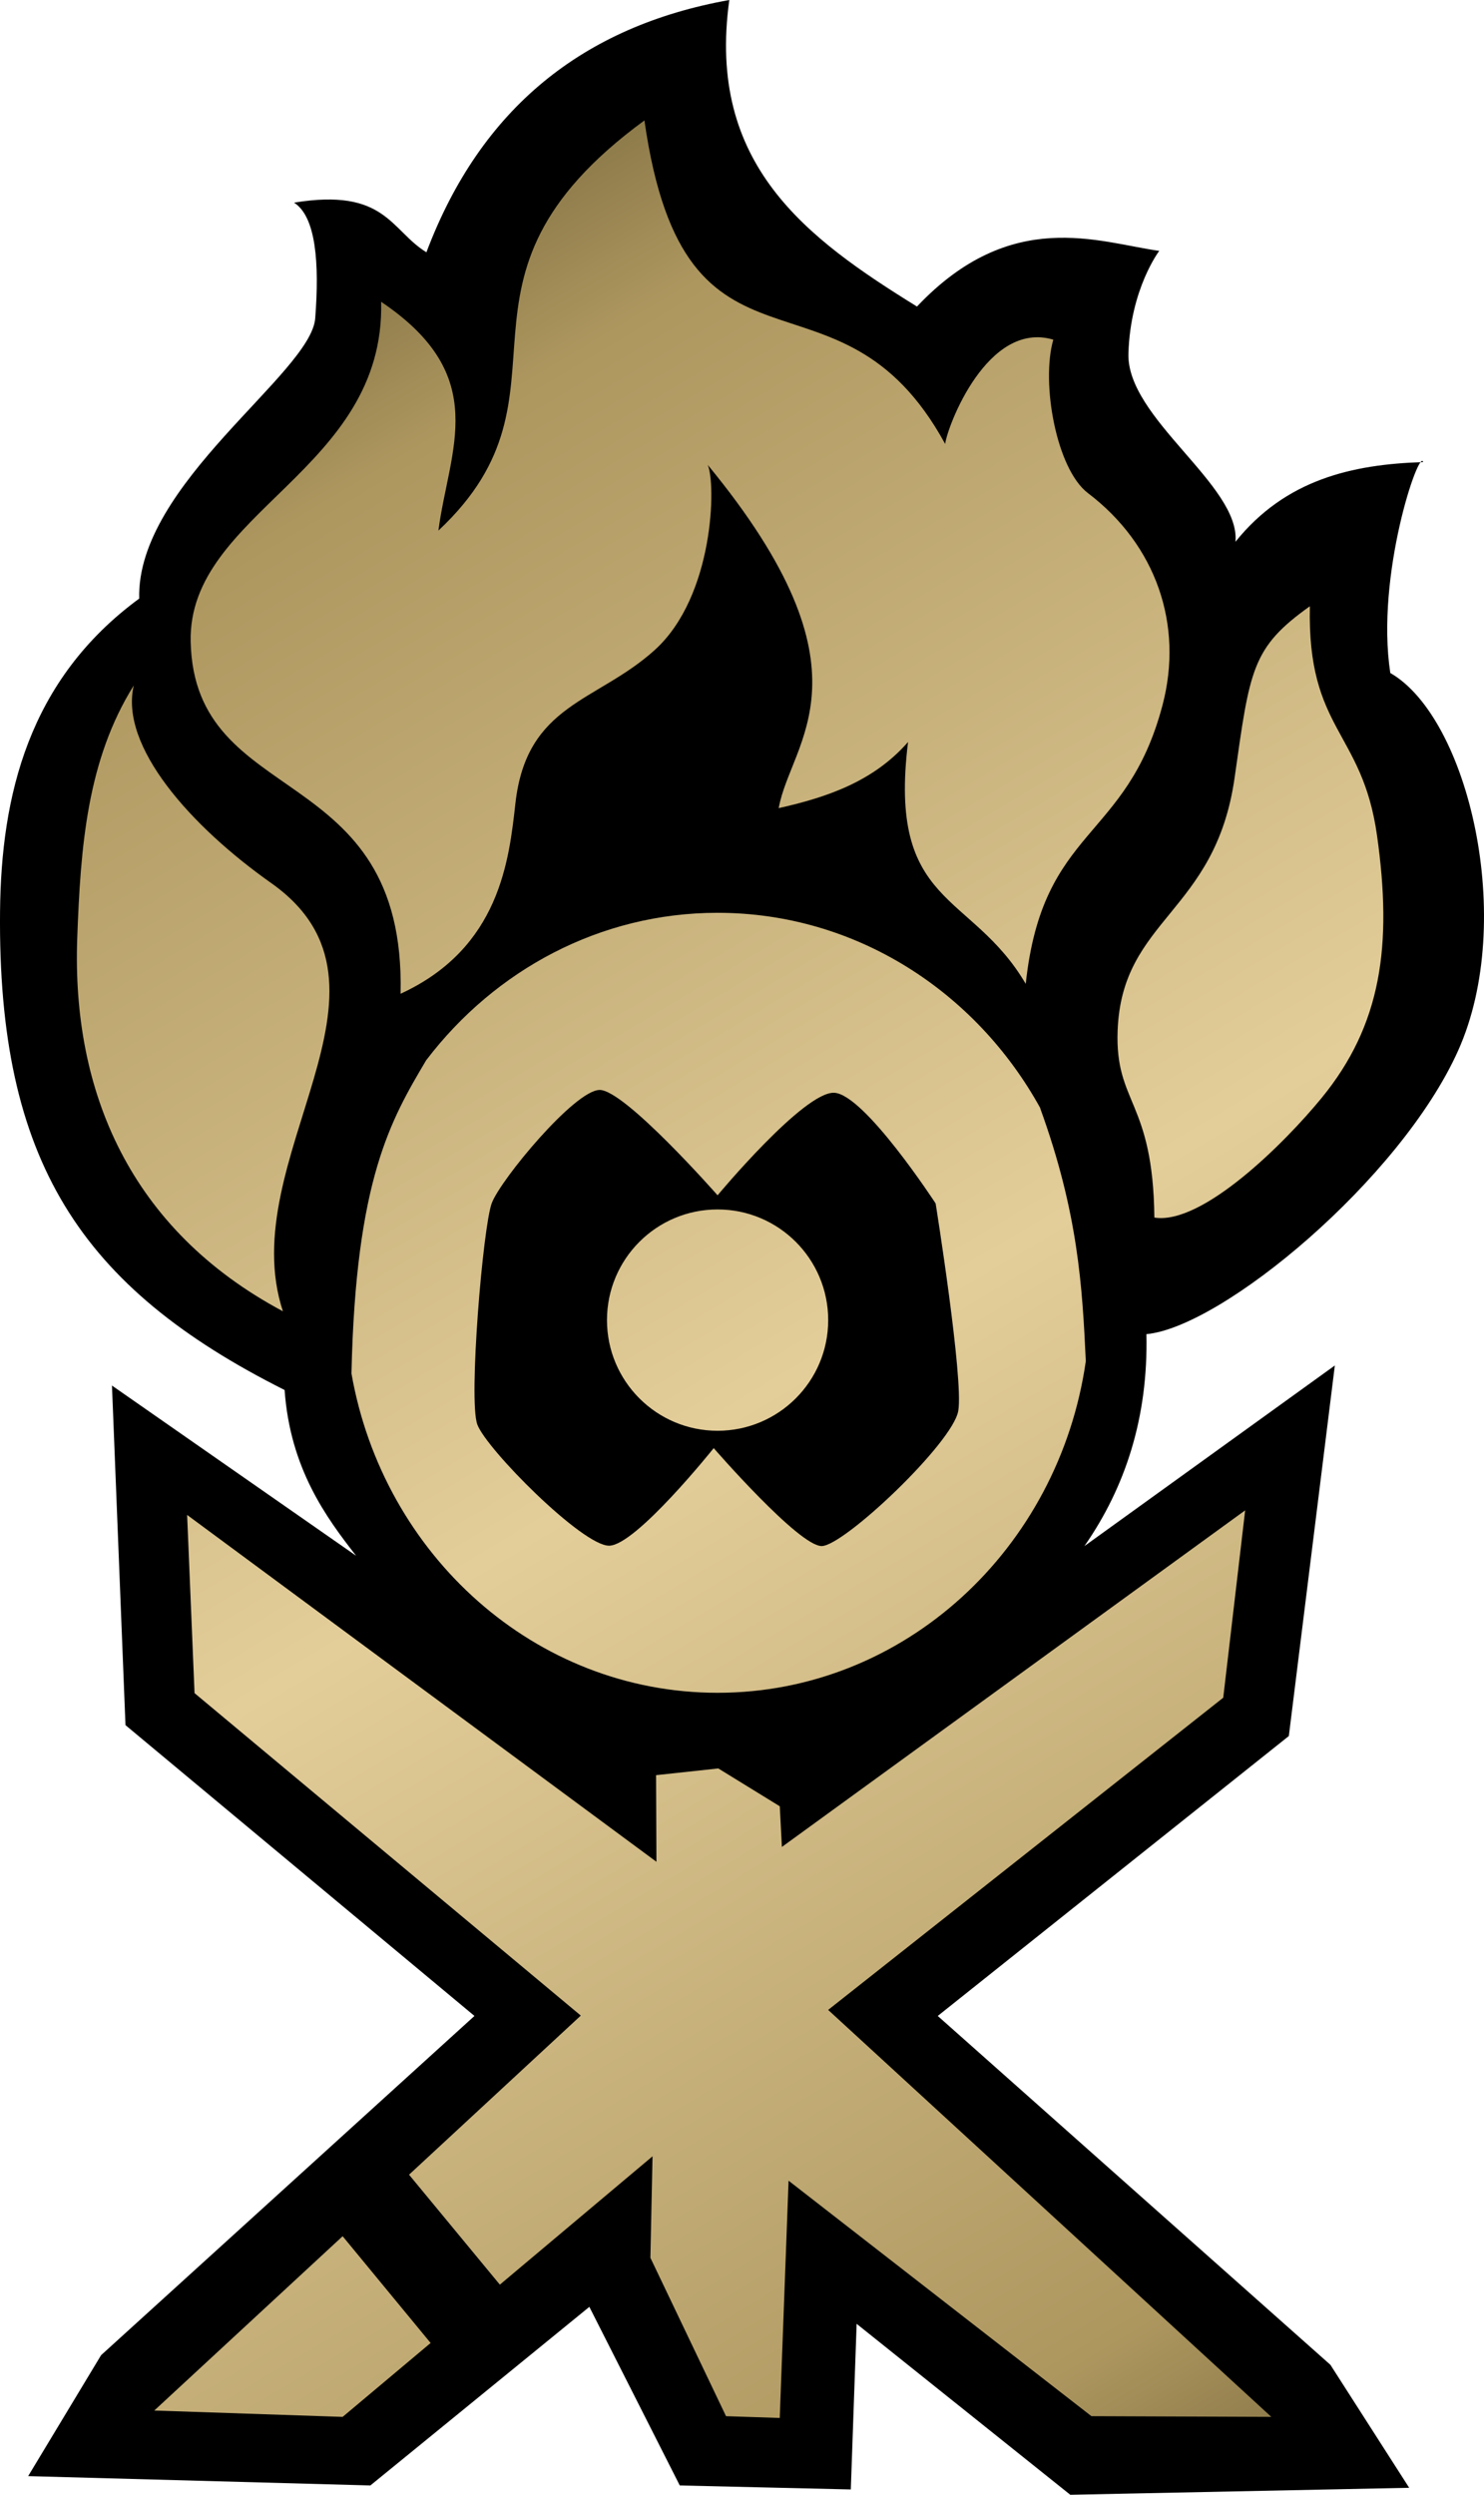
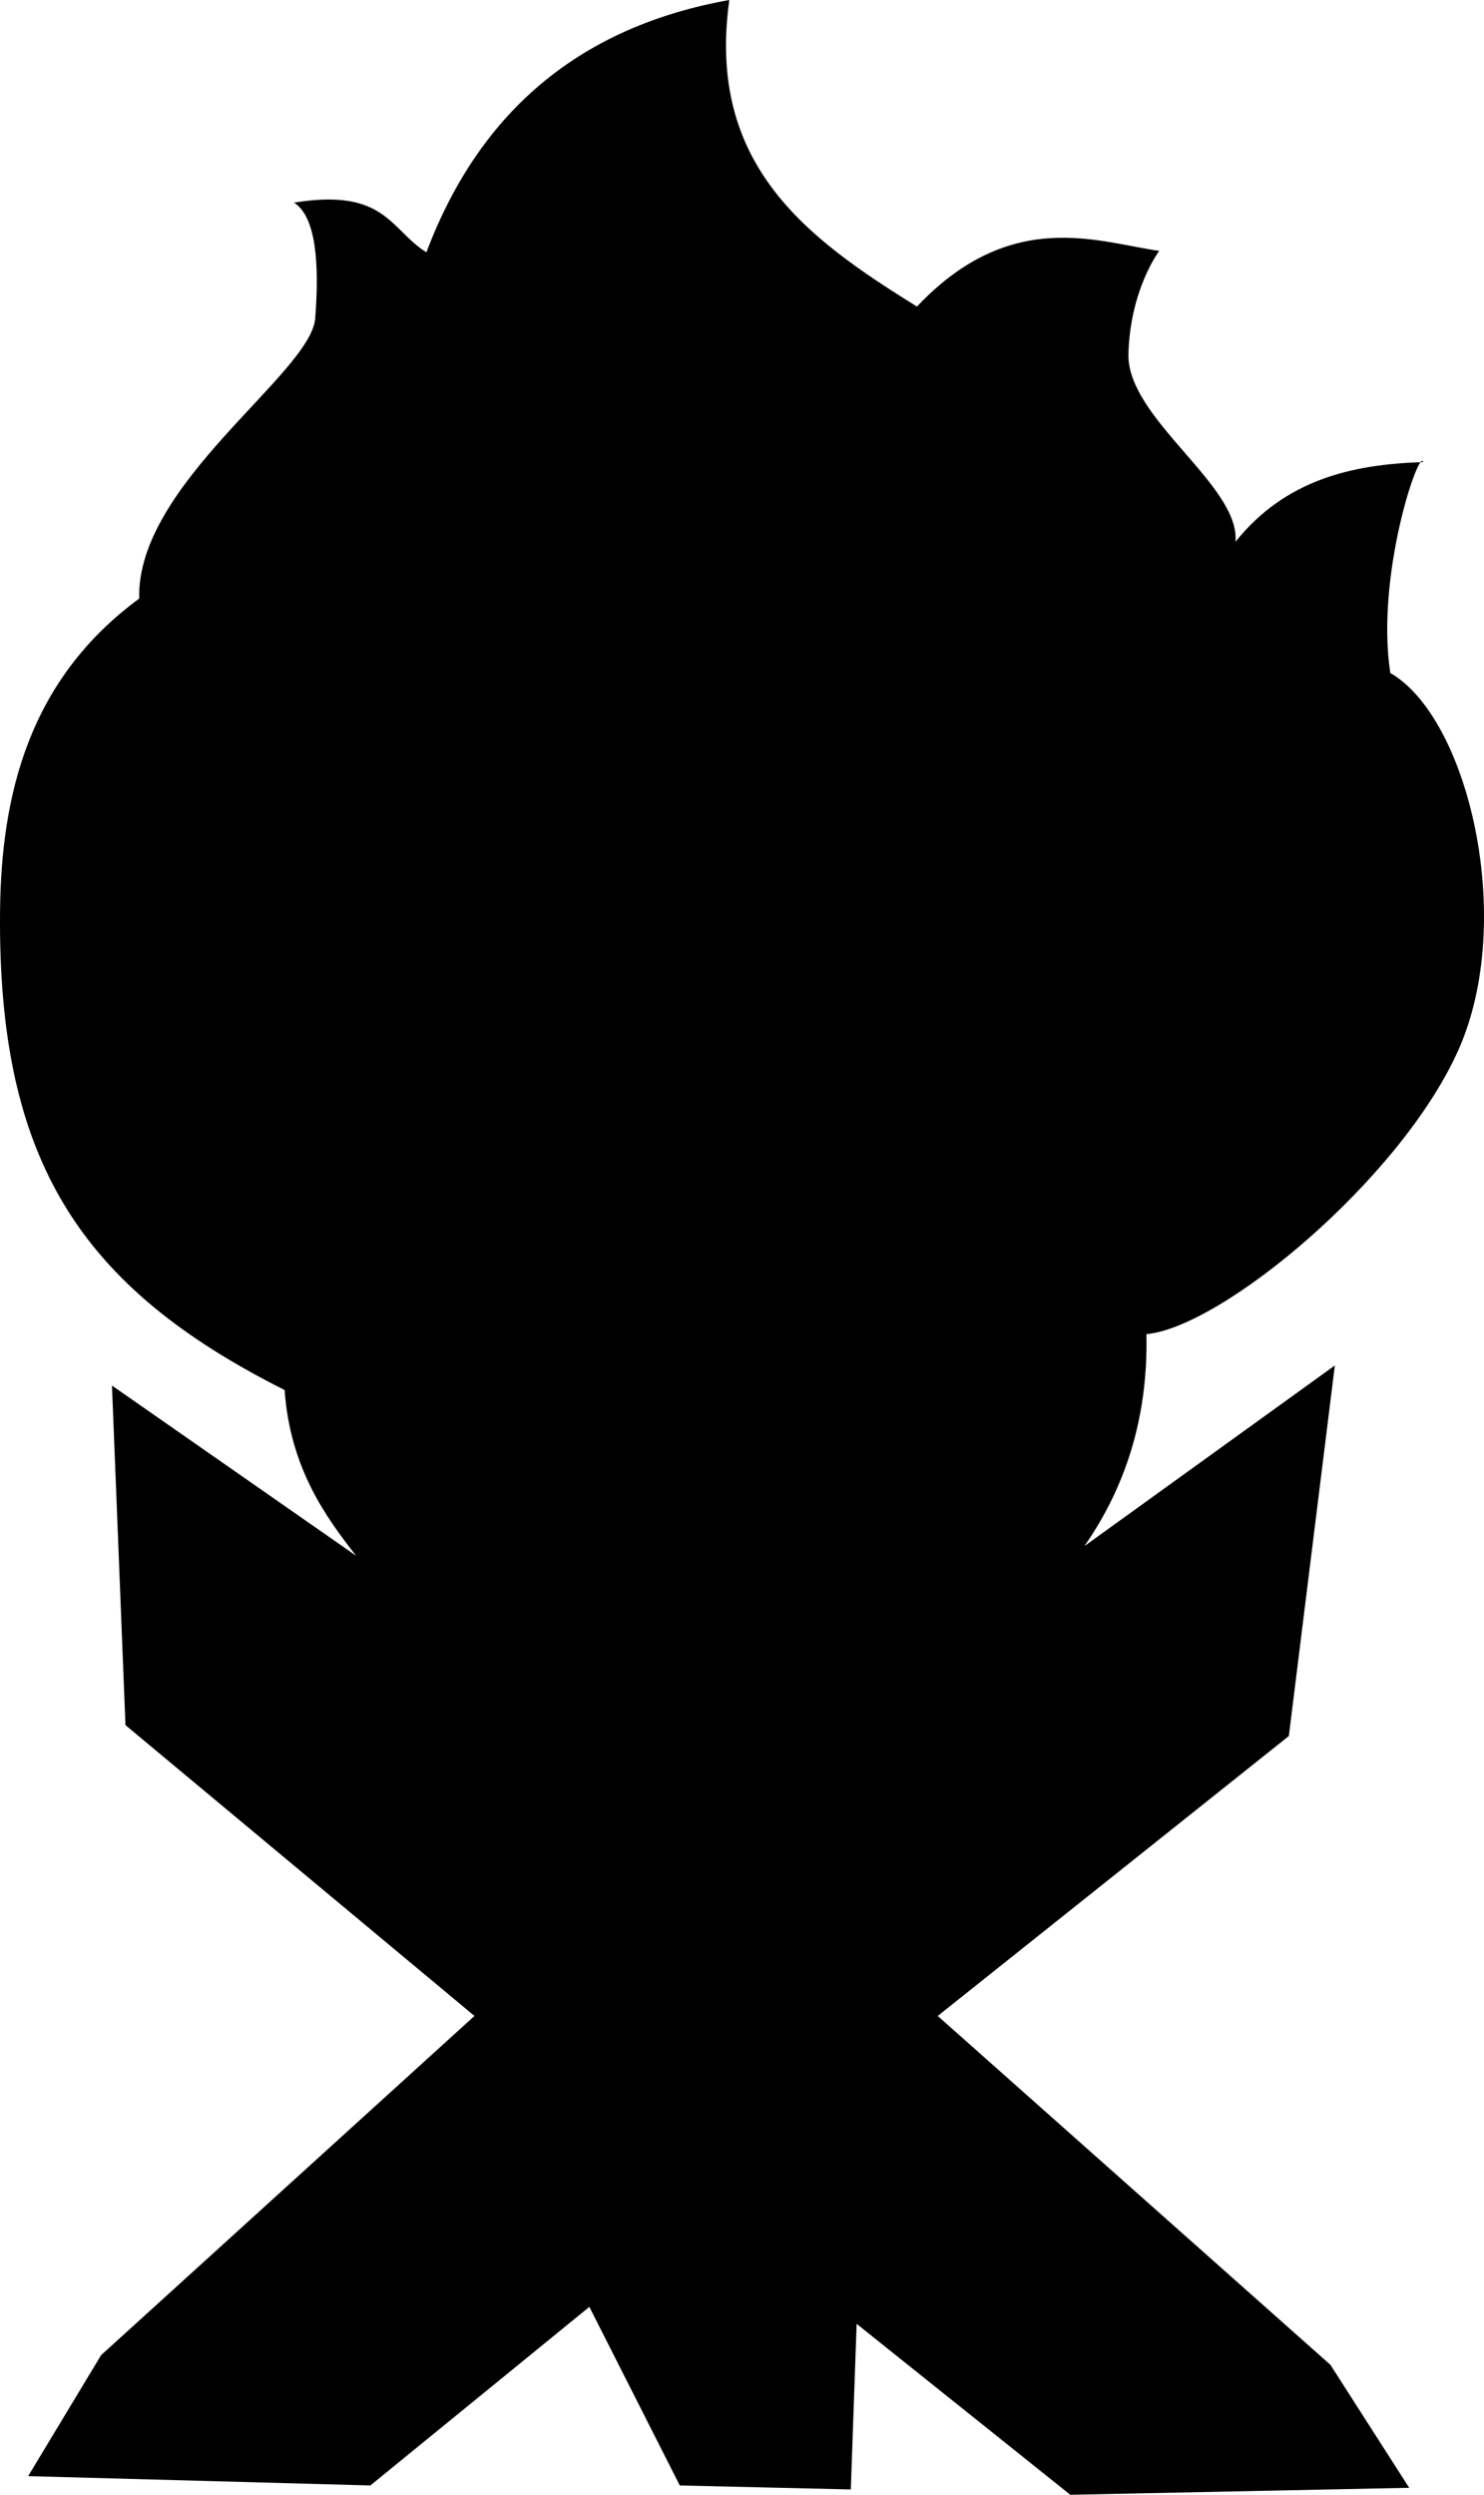
<svg xmlns="http://www.w3.org/2000/svg" xmlns:xlink="http://www.w3.org/1999/xlink" version="1.1" width="131.228" height="220.497" id="svg2">
  <defs id="d1">
    <linearGradient id="g1">
      <stop id="s1" style="stop-color:#7f6e41;stop-opacity:1" offset="0" />
      <stop id="s2" style="stop-color:#ae975f;stop-opacity:1" offset="0.1" />
      <stop id="s3" style="stop-color:#e3cd99;stop-opacity:1" offset="0.5" />
      <stop id="s4" style="stop-color:#ae975f;stop-opacity:1" offset="0.9" />
      <stop id="s5" style="stop-color:#7f6e41;stop-opacity:1" offset="1" />
    </linearGradient>
    <linearGradient x1="434.607" y1="142.393" x2="546.413" y2="330.129" id="g2" xlink:href="#g1" gradientUnits="userSpaceOnUse" gradientTransform="translate(-429.045,-109.325)" />
  </defs>
  <path d="m 2.49,218.847 6.45,-10.691 33.016,-29.981 -30.86,-25.701 -1.195,-30.014 21.591,15.044 c -2.652,-3.39 -5.831,-7.712 -6.325,-14.65 C 7.074,113.769 -0.206,102.568 0.004,80.561 0.102,70.323 2.518,60.089 12.31,52.904 c -0.271,-10.121 15.187,-19.897 15.564,-24.771 0.376,-4.874 0.071,-8.984 -1.872,-10.222 8.089,-1.329 8.533,2.438 11.705,4.387 C 42.515,9.545 51.594,2.307 64.492,0 c -2.028,14.561 6.839,21.057 16.594,27.094 8.339,-8.809 16.023,-5.678 21.425,-4.92 0,0 -2.553,3.342 -2.726,9.069 -0.173,5.727 9.895,11.645 9.467,16.639 4.42,-5.496 10.304,-6.845 16.594,-7.041 -0.33,-1.321 -4.228,10.013 -2.903,18.641 6.888,3.943 11.17,21.866 5.995,33.38 -5.113,11.378 -20.874,24.438 -27.562,25.054 0.162,7.382 -1.875,13.549 -5.482,18.732 l 22.144,-15.963 -4.068,32.751 -31.046,24.74 34.724,30.835 6.965,10.868 -29.968,0.618 -18.894,-15.109 -0.515,14.638 -15.124,-0.353 -7.996,-15.786 -19.365,15.786 -30.262,-0.825" id="p1" style="fill:#000000;fill-opacity:1;stroke:none" />
-   <path d="m 56.986,10.644 c -19.375,14.184 -5.047,23.944 -18.219,36.25 0.945,-7.184 4.734,-13.632 -5.062,-20.219 0.36,14.958 -17.09,18.562 -16.844,30.031 0.32,14.937 19.039,10.346 18.562,31.125 8.809,-4.048 9.596,-11.882 10.156,-16.844 0.993,-8.803 7.197,-8.911 12.312,-13.531 5.278,-4.767 5.432,-14.759 4.688,-16.375 15.196,18.443 7.33,24.402 6.281,30.344 4.305,-0.964 8.391,-2.364 11.438,-5.844 -1.81,14.618 5.57,13.156 10.406,21.375 1.491,-13.939 8.906,-12.554 12.094,-24.625 1.877,-7.108 -0.567,-14.176 -6.594,-18.75 -2.781,-2.11 -4.169,-9.718 -3.062,-13.562 -5.832,-1.73 -9.386,7.7 -9.562,9.219 -9.472,-17.349 -22.985,-3.225 -26.594,-28.594 z m 58.844,42.938 c -5.151,3.665 -5.301,5.6 -6.656,15.156 -1.7,11.987 -9.971,12.427 -10.344,22.344 -0.244,6.49 3.133,6.142 3.25,16.531 4.254,0.676 11.555,-6.626 14.781,-10.562 5.303,-6.471 6.28,-13.488 4.906,-23.219 -1.311,-9.282 -6.175,-9.252 -5.938,-20.25 z m -104,7 c -4.129,6.604 -4.708,14.241 -5,22.344 -0.487,13.516 4.655,25.754 18.187,32.969 -4.434,-13.445 12.026,-28.63 -1.031,-37.844 -7.099,-5.01 -13.431,-12.088 -12.156,-17.469 z m 51.625,20.094 c -10.411,0 -19.685,5.075 -25.719,12.969 -0.007,0.012 -0.024,0.019 -0.031,0.031 -3.127,5.281 -6.249,10.514 -6.625,27.719 2.812,16.045 16.231,28.219 32.375,28.219 16.512,0 30.183,-12.725 32.562,-29.312 -0.309,-6.521 -0.662,-13.069 -4.031,-22.344 -0.004,-0.008 0.004,-0.023 0,-0.031 -5.694,-10.312 -16.336,-17.25 -28.531,-17.25 z m -10.438,15.656 c 2.217,-0.032 10.438,9.312 10.438,9.312 0,0 7.64,-9.183 10.312,-9.062 2.673,0.12 8.969,9.781 8.969,9.781 0,0 2.489,15.521 2,18.344 -0.489,2.823 -10.059,11.887 -12.062,11.938 -2.004,0.051 -9.562,-8.656 -9.562,-8.656 0,0 -6.887,8.612 -9.25,8.625 -2.363,0.013 -10.866,-8.549 -11.656,-10.719 -0.79,-2.169 0.502,-17.494 1.281,-19.562 0.779,-2.068 7.314,-9.968 9.531,-10 z m 10.438,10.562 c -5.401,0 -9.781,4.38 -9.781,9.781 0,5.401 4.38,9.781 9.781,9.781 5.401,0 9.781,-4.38 9.781,-9.781 0,-5.401 -4.38,-9.781 -9.781,-9.781 z m 46.656,26.594 -40.969,29.75 -0.188,-3.594 -5.438,-3.344 -5.5,0.594 0.031,7.656 -41.5,-30.656 0.656,15.75 34.156,28.5 -15.188,14.062 8.031,9.719 13.5,-11.344 -0.188,8.969 6.688,14 4.75,0.156 0.781,-20.969 26.781,20.812 15.906,0.062 -39.187,-35.969 34.937,-27.594 1.938,-16.562 z m -79.812,64.156 -16.656,15.406 16.656,0.562 7.781,-6.531 -7.781,-9.438 z" id="p2" style="fill:url(#g2);fill-opacity:1;stroke:none" />
</svg>